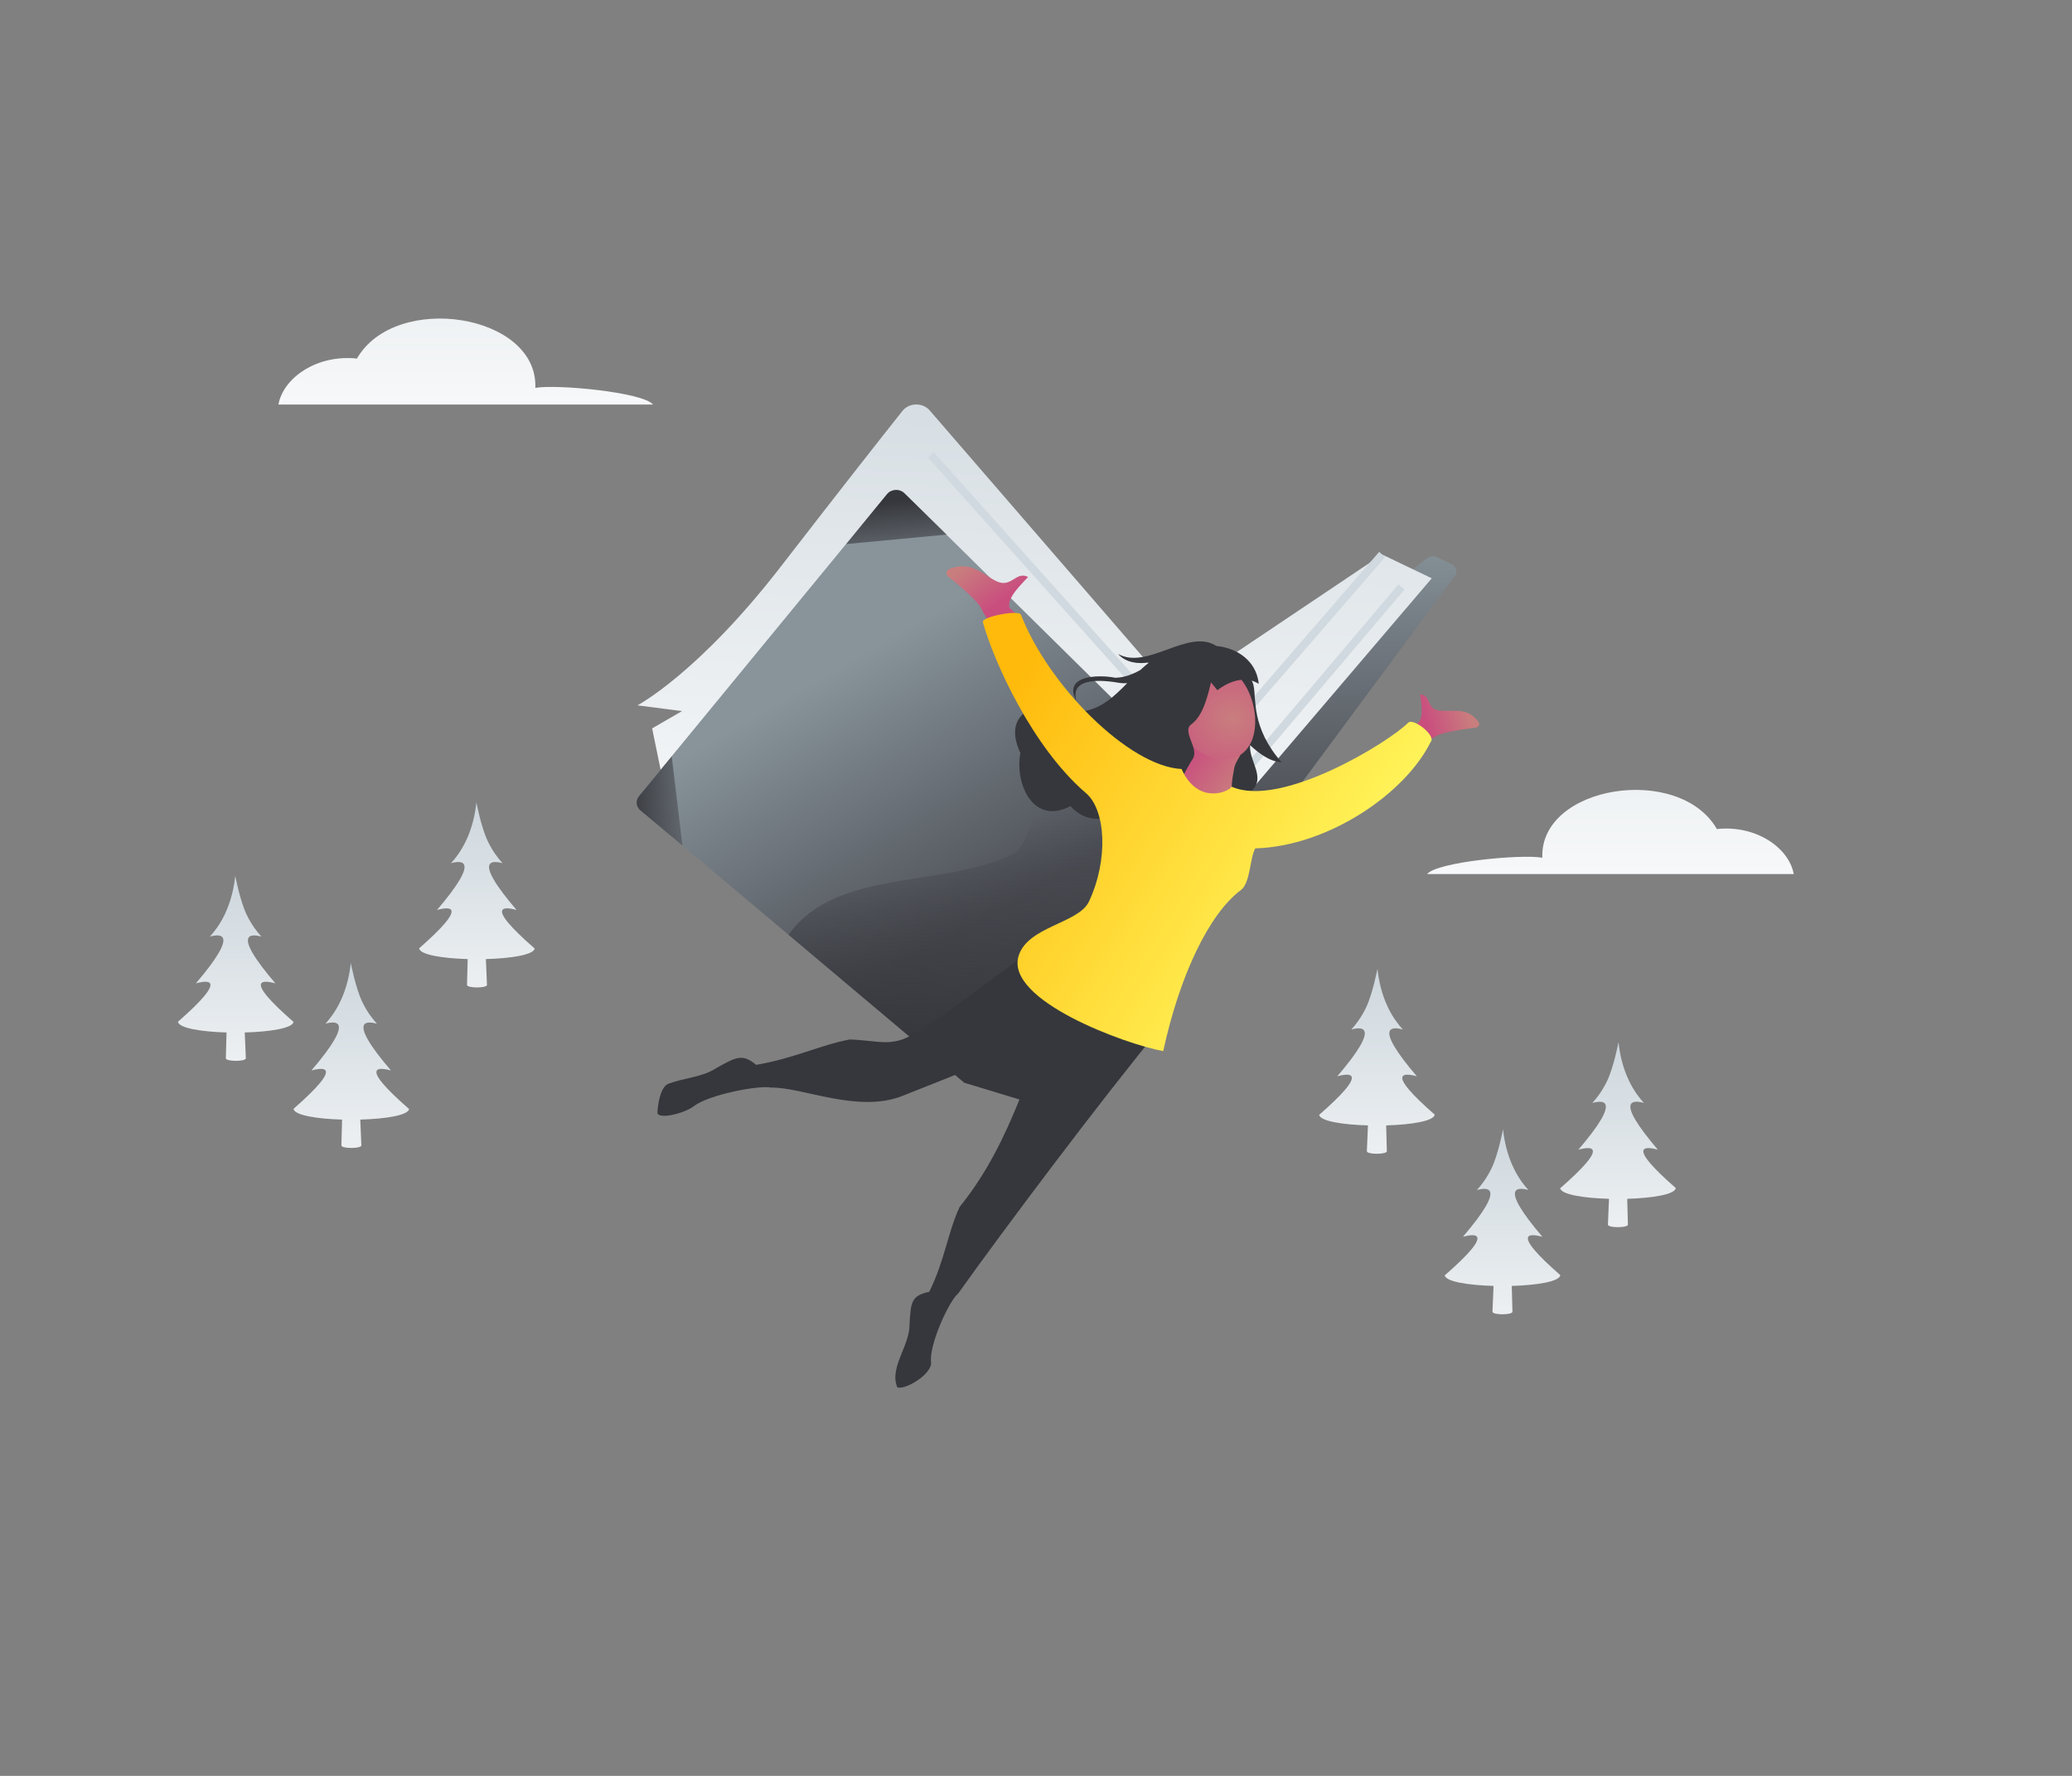
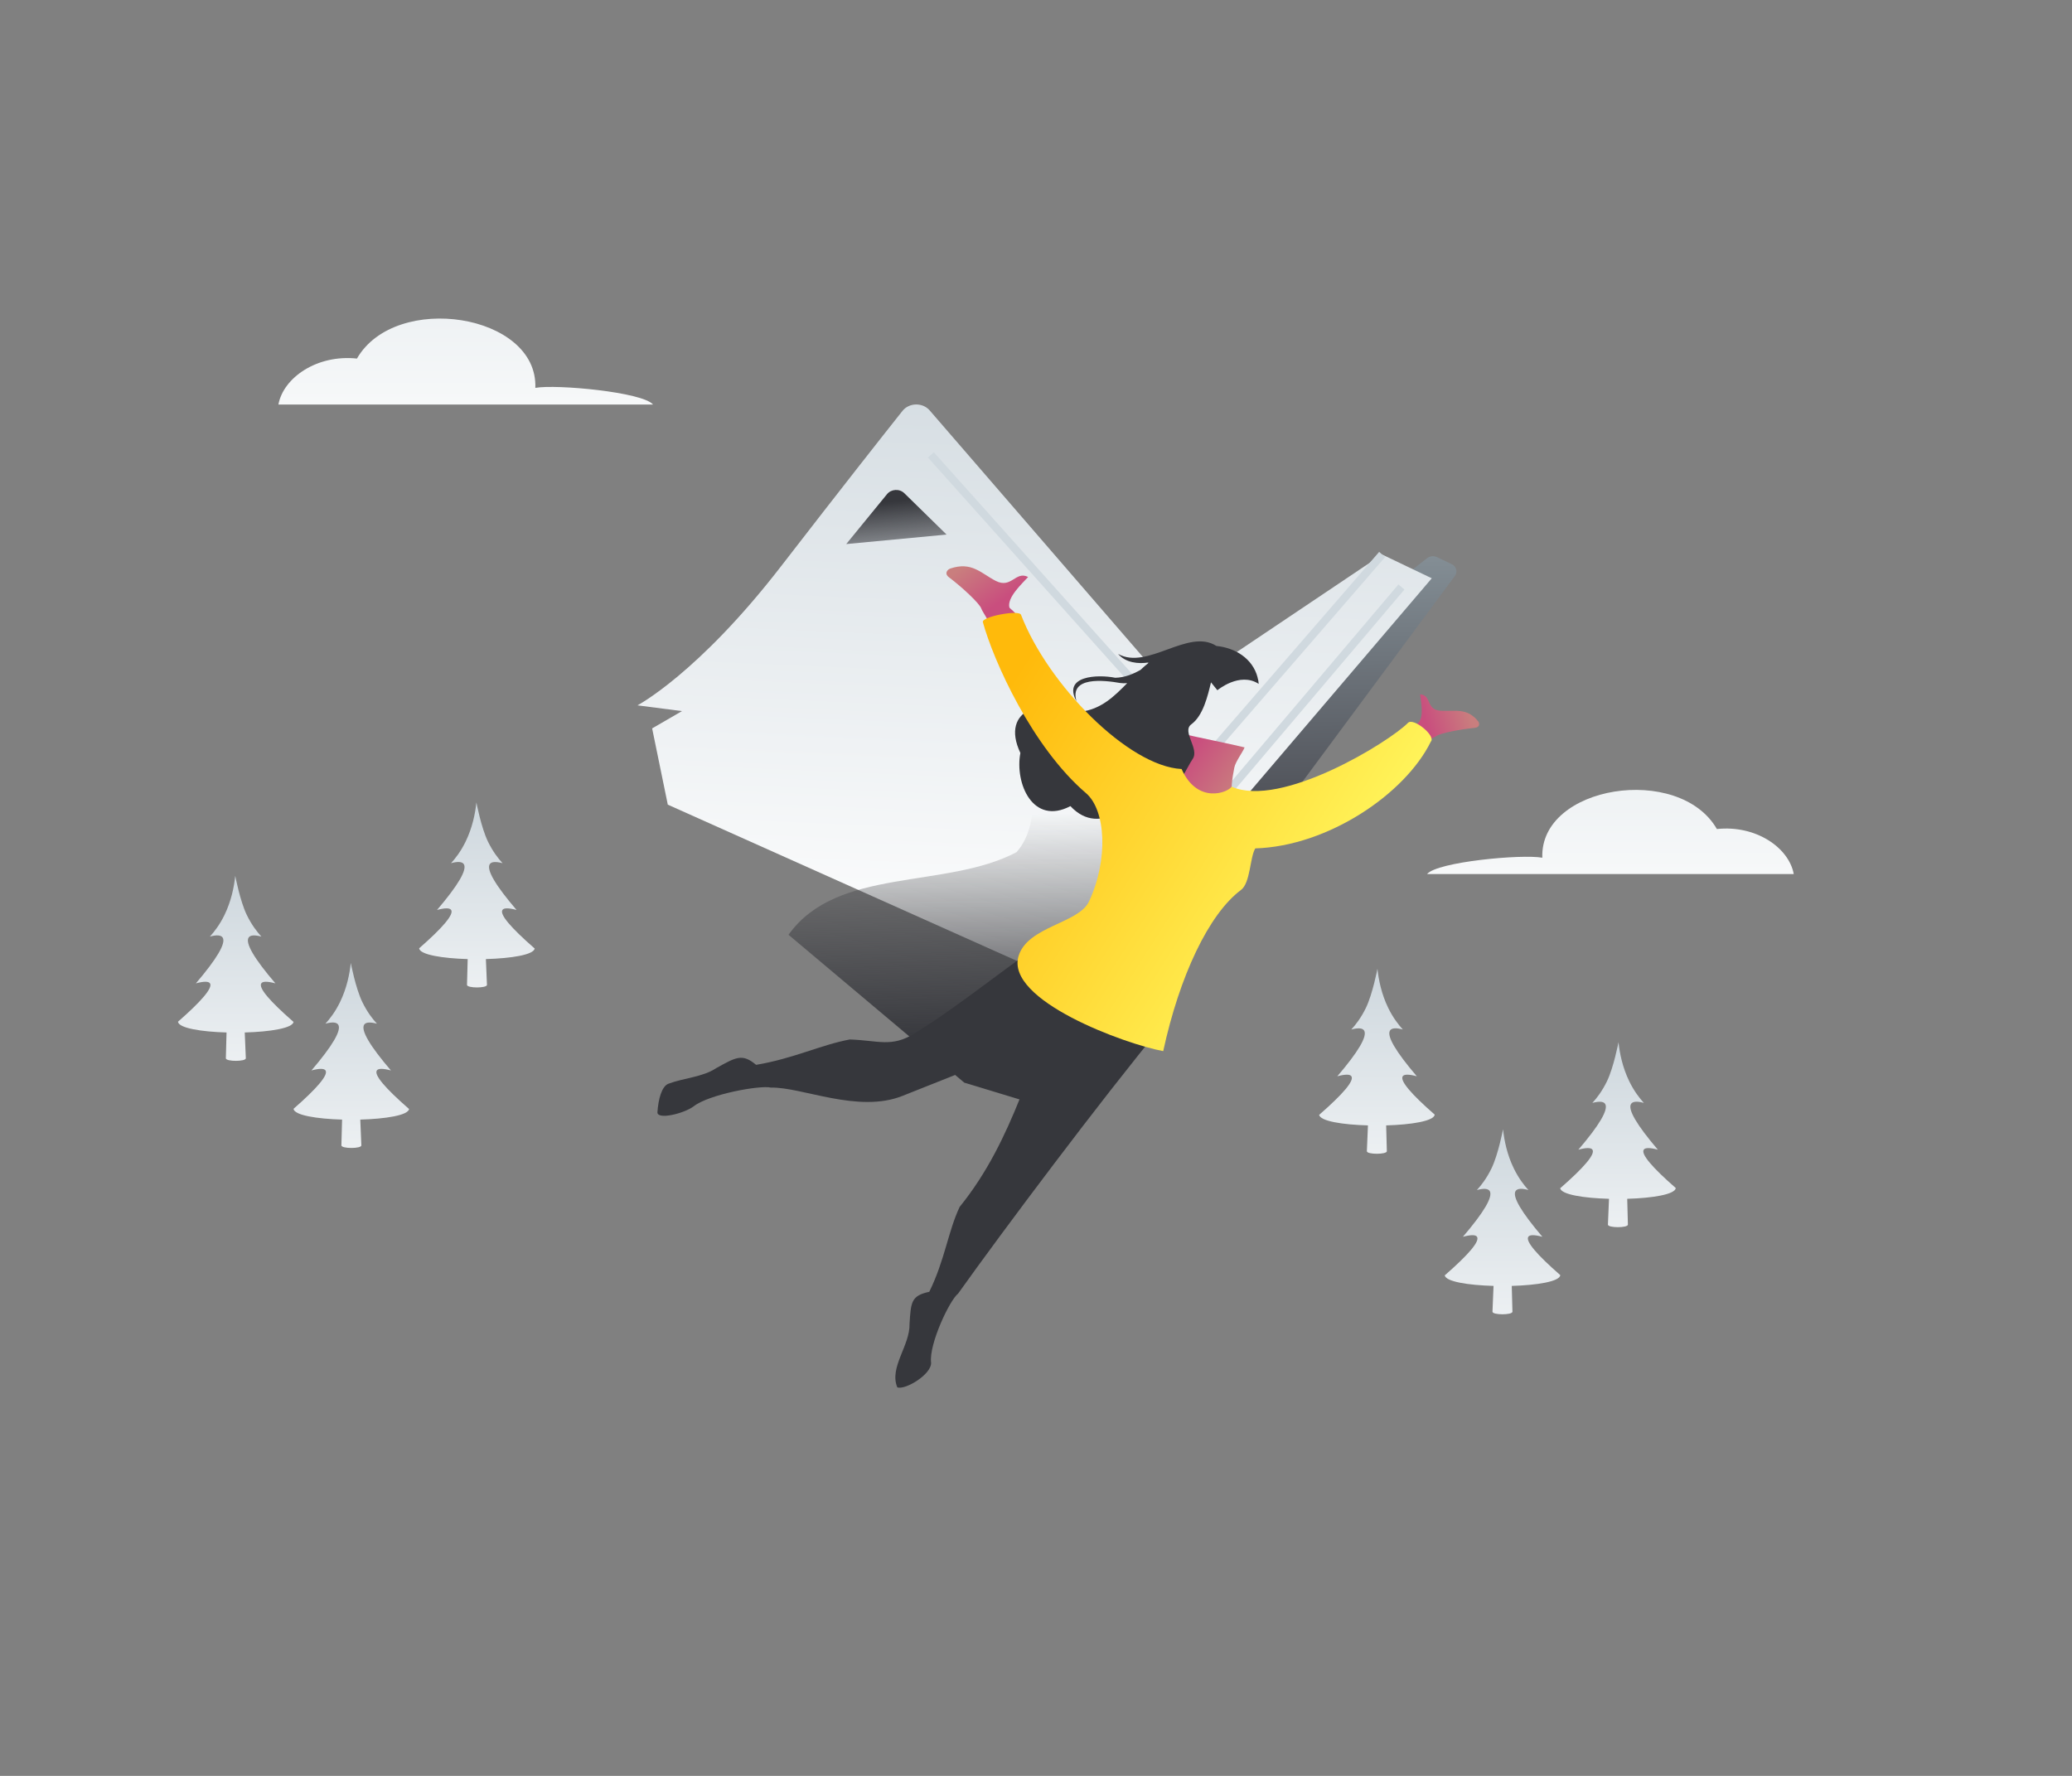
<svg xmlns="http://www.w3.org/2000/svg" xmlns:xlink="http://www.w3.org/1999/xlink" fill="none" height="120" viewBox="0 0 140 120" width="140">
  <rect x="0" y="0" width="140" height="120" fill="#808080" stroke="none" />
  <linearGradient id="a">
    <stop offset="0" stop-color="#cfd8de" />
    <stop offset="1" stop-color="#fff" />
  </linearGradient>
  <linearGradient id="b" gradientUnits="userSpaceOnUse" x1="31.468" x2="31.468" xlink:href="#a" y1="-2.198" y2="33.718" />
  <linearGradient id="c" gradientUnits="userSpaceOnUse" x1="108.815" x2="108.815" xlink:href="#a" y1="30.157" y2="65.31" />
  <linearGradient id="d">
    <stop offset="0" stop-color="#88939a" />
    <stop offset="1" stop-color="#4d4f56" />
  </linearGradient>
  <linearGradient id="e" gradientUnits="userSpaceOnUse" x1="83.075" x2="83.241" xlink:href="#d" y1="36.322" y2="54.991" />
  <linearGradient id="f" gradientUnits="userSpaceOnUse" x1="71.088" x2="69.108" xlink:href="#a" y1="20.305" y2="66.277" />
  <linearGradient id="g" gradientUnits="userSpaceOnUse" x1="57.764" x2="67.583" xlink:href="#d" y1="44.418" y2="61.479" />
  <linearGradient id="h">
    <stop offset="0" stop-color="#36373c" />
    <stop offset="1" stop-color="#36373c" stop-opacity="0" />
  </linearGradient>
  <linearGradient id="i" gradientUnits="userSpaceOnUse" x1="60.285" x2="60.835" xlink:href="#h" y1="33.899" y2="39.934" />
  <linearGradient id="j" gradientUnits="userSpaceOnUse" x1="42.397" x2="48.654" xlink:href="#h" y1="54.016" y2="54.254" />
  <linearGradient id="k" gradientUnits="userSpaceOnUse" x1="70.069" x2="69.703" xlink:href="#h" y1="70.39" y2="55.001" />
  <linearGradient id="l">
    <stop offset="0" stop-color="#c97e7e" />
    <stop offset="1" stop-color="#c94e7e" />
  </linearGradient>
  <linearGradient id="m" gradientUnits="userSpaceOnUse" x1="83.399" x2="80.04" xlink:href="#l" y1="53.671" y2="51.337" />
  <radialGradient id="n" cx="0" cy="0" gradientTransform="matrix(5.835 0 0 5.341 83.299 48.536)" gradientUnits="userSpaceOnUse" r="1" xlink:href="#l" />
  <linearGradient id="o" gradientUnits="userSpaceOnUse" x1="65.634" x2="67.713" xlink:href="#l" y1="37.844" y2="40.57" />
  <linearGradient id="p" gradientUnits="userSpaceOnUse" x1="99.189" x2="96.347" xlink:href="#l" y1="47.897" y2="48.817" />
  <linearGradient id="q" gradientUnits="userSpaceOnUse" x1="92.892" x2="67.51" y1="63.553" y2="47.334">
    <stop offset="0" stop-color="#fffc65" />
    <stop offset="1" stop-color="#ffba0b" />
  </linearGradient>
  <linearGradient id="r" gradientUnits="userSpaceOnUse" x1="15.915" x2="15.915" xlink:href="#a" y1="59.672" y2="79.431" />
  <linearGradient id="s" gradientUnits="userSpaceOnUse" x1="23.721" x2="23.721" xlink:href="#a" y1="65.558" y2="85.317" />
  <linearGradient id="t" gradientUnits="userSpaceOnUse" x1="32.209" x2="32.209" xlink:href="#a" y1="54.712" y2="74.466" />
  <linearGradient id="u" gradientUnits="userSpaceOnUse" x1="109.345" x2="109.345" xlink:href="#a" y1="70.911" y2="90.67" />
  <linearGradient id="v" gradientUnits="userSpaceOnUse" x1="101.538" x2="101.538" xlink:href="#a" y1="76.797" y2="96.556" />
  <linearGradient id="w" gradientUnits="userSpaceOnUse" x1="93.051" x2="93.051" xlink:href="#a" y1="65.951" y2="85.711" />
  <clipPath id="x">
-     <path d="m0 0h140v120h-140z" />
+     <path d="m0 0h140v120h-140" />
  </clipPath>
  <g clip-path="url(#x)">
    <path d="m44.123 27.335c-.701-.842-6.536-1.381-7.952-1.126.192-5.008-9.447-6.51-12.053-1.98-2.686-.291-4.975 1.284-5.306 3.107h25.317z" fill="url(#b)" />
    <path d="m96.425 59.06c.688-.824 6.39-1.356 7.786-1.102-.185-4.899 9.242-6.37 11.795-1.938 2.633-.285 4.869 1.26 5.193 3.04z" fill="url(#c)" />
    <path d="m72.536 73.703 25.767-34.783c.205-.279.099-.654-.225-.805l-.979-.466c-.218-.103-.49-.079-.681.073l-28.413 22.254 4.518 13.734z" fill="url(#e)" />
    <path d="m93.388 37.466-14.018 9.41-16.552-19.142c-.476-.551-1.389-.533-1.839.03-1.323 1.665-4.101 5.19-8.21 10.506-5.597 7.242-9.698 9.392-9.698 9.392l3.01.388-2.018 1.169 1.058 5.153 27.924 12.499 23.696-27.795-3.354-1.605z" fill="url(#f)" />
    <g stroke="#d0d9df" stroke-miterlimit="10" stroke-width=".533">
      <path d="m62.898 30.738 16.386 18.318" />
      <path d="m93.388 37.466-14.309 16.526" />
      <path d="m94.691 39.664-13.112 15.478" />
    </g>
-     <path d="m86.197 54.343-13.687 21.049-7.356-2.235-11.875-9.992-10.002-8.411c-.298-.248-.337-.666-.099-.963l16.75-20.389c.298-.357.873-.388 1.204-.054l12.397 12.232 6.41 6.328-.496.715 6.748 1.726z" fill="url(#g)" />
    <path d="m57.176 36.764 6.781-.642-2.851-2.792c-.324-.321-.886-.291-1.171.06l-2.752 3.367z" fill="url(#i)" />
-     <path d="m45.387 51.109.721 6.025-2.838-2.374c-.298-.248-.337-.66-.099-.957z" fill="url(#j)" />
    <path d="m86.197 54.343-13.687 21.049-7.356-2.235-11.875-9.992c3.281-4.614 10.624-3.058 15.407-5.583 1.905-2.186.655-5.559 1.429-8.175.337-2.622 1.548-3.688 3.42-3.833l6.41 6.328-.496.715z" fill="url(#k)" />
-     <path d="m84.464 50.364c-.073 1.072 1.078 2.174.106 3.07-1.204 1.066-3.632.412-4.34-.412-.741-.939-2.044-5.747-.86-6.146 8.706-2.949 3.096-.085 7.224 4.633-.847-.042-1.621-.69-2.123-1.151z" fill="#36373c" />
    <path d="m83.273 53.737c-.132-.339-.007-1.199.126-1.865.079-.406.569-1.042.695-1.369-.787-.2-3.4-.727-4.194-.92.437.642.549 1.266.331 1.653-.622 1.096-1.343 1.696-1.885 1.998.013.06.271 1.459 1.541 1.913 1.171.418 2.692-.133 3.387-1.411z" fill="url(#m)" />
-     <path d="m82.975 45.187c2.428 1.157 2.845 7.103-1.197 5.953-3.777-1.369-3.175-7.261 1.197-5.953z" fill="url(#n)" />
    <path d="m84.973 45.774c-.337-1.284-1.515-1.998-2.785-2.126-1.899-1.223-4.657 1.659-6.642.539.503.587 1.356.702 2.104.569-.205.164-.404.333-.595.515-.523.291-1.085.515-1.7.527-1.177-.236-3.579-.151-2.62 1.587-.496-1.696 1.872-1.423 2.937-1.235.165.024.324.024.489.012-.893.914-1.78 1.768-3.142 1.932-2.415-1.048-5.491-.224-4.075 2.786-.39 2.053.847 4.923 3.381 3.591 2.077 2.216 4.525-.394 5.954-1.932.324.036.622.151.834.394.45.503 1.091-1.102 1.469-1.641.483-.69-.748-1.853-.093-2.344.807-.587 1.111-1.92 1.336-2.84l.43.533s1.508-1.266 2.792-.43c-.007-.145-.033-.291-.079-.436z" fill="#36373c" />
    <path d="m62.785 87.291c-1.224.26-1.237.703-1.33 2.162.04 1.472-1.389 2.937-.827 4.293.536.2 2.349-.896 2.282-1.683-.145-1.235 1.25-4.202 1.826-4.651 3.023-4.245 9.652-13.086 13.76-18.064-2.137-.999-4.28-2.004-6.417-3.003-2.461 5.196-3.519 10.615-7.237 15.206-.787 1.671-.999 3.597-2.057 5.747z" fill="#36373c" />
    <path d="m51.089 71.953c-.933-.775-1.336-.533-2.699.224-.906.606-2.209.666-3.228 1.054-.443.17-.681 1.023-.741 1.92-.033.533 1.773.109 2.448-.394 1.032-.811 4.485-1.441 5.22-1.266 2.104-.048 5.894 1.762 8.898.557 4.902-1.968 10.525-4.148 14.468-5.535-1.237-1.883-2.474-3.773-3.718-5.656-3.519 2.228-6.529 4.875-9.969 6.988-1.535.945-2.421.46-4.346.394-1.945.357-3.797 1.29-6.331 1.714z" fill="#36373c" />
    <path clip-rule="evenodd" d="m67.522 42.45c-.132.091-.251.188-.357.297-.318-.763-.8-1.441-.86-1.623-.106-.339-1.31-1.459-2.183-2.113-.351-.267-.093-.533.086-.594 1.449-.49 2.077.321 3.063.83 1.078.557 1.336-.69 2.196-.26-.443.484-1.409 1.375-1.27 2.041.026.127.37.206.847 1.048-.542-.036-1.091.085-1.522.369z" fill="url(#o)" fill-rule="evenodd" />
    <path clip-rule="evenodd" d="m95.558 50.134c.046.121.079.236.099.357.602-.4 1.277-.66 1.409-.763.245-.188 1.641-.454 2.573-.545.377-.036.331-.327.238-.442-.761-.951-1.601-.654-2.534-.715-1.025-.067-.576-1.042-1.389-1.108.06.521.284 1.544-.145 1.944-.079.079-.357-.018-1.118.369.39.2.715.521.867.896z" fill="url(#p)" fill-rule="evenodd" />
    <path d="m79.833 51.957c1.085 2.44 3.182 1.574 3.381 1.199 3.347 1.484 10.637-3.01 11.921-4.312.37-.375 1.912.896 1.541 1.272-1.727 3.518-6.933 7.061-11.861 7.212-.37.63-.324 2.331-.966 2.81-2.17 1.617-4.154 5.813-5.253 10.888-2.52-.454-10.704-3.427-9.771-6.437.622-1.998 4.062-2.198 4.75-3.664 1.336-2.84 1.138-6.195-.199-7.333-3.625-3.1-6.245-8.92-6.966-11.554-.099-.369 2.481-.86 2.58-.49 1.826 4.729 7.257 10.228 10.836 10.415z" fill="url(#q)" />
    <path d="m19.818 69.04c-1.601-1.399-2.362-2.289-2.163-2.592.093-.145.417-.145.953 0-1.416-1.653-2.057-2.725-1.806-3.1.113-.164.397-.182.86-.061-.298-.321-.661-.793-.986-1.459-.457-.939-.781-2.646-.781-2.646-.079.751-.271 1.708-.728 2.646-.324.666-.695 1.139-.986 1.459.457-.127.748-.103.86.061.251.369-.39 1.441-1.806 3.1.536-.145.86-.145.953 0 .199.297-.562 1.193-2.163 2.592.053.436 1.588.678 3.281.727l-.046 1.744c0 .23 1.35.23 1.35 0l-.073-1.744c1.7-.048 3.248-.285 3.301-.727z" fill="url(#r)" />
    <path d="m27.625 74.926c-1.601-1.399-2.362-2.289-2.163-2.592.093-.145.417-.145.953 0-1.416-1.653-2.057-2.725-1.806-3.1.112-.164.397-.182.86-.061-.298-.321-.662-.793-.986-1.459-.457-.939-.781-2.646-.781-2.646-.079.751-.271 1.708-.728 2.646-.324.666-.695 1.139-.986 1.459.456-.127.748-.103.86.061.251.369-.39 1.441-1.806 3.1.536-.145.86-.145.953 0 .198.297-.562 1.193-2.163 2.592.053.436 1.588.678 3.281.727l-.046 1.744c0 .23 1.349.23 1.349 0l-.073-1.744c1.7-.048 3.248-.285 3.301-.727z" fill="url(#s)" />
    <path d="m36.112 64.08c-1.601-1.399-2.362-2.289-2.163-2.592.093-.145.417-.145.953 0-1.416-1.653-2.057-2.725-1.806-3.1.113-.164.397-.182.86-.061-.298-.321-.661-.793-.986-1.459-.457-.939-.781-2.646-.781-2.646-.079.751-.271 1.708-.728 2.646-.324.666-.695 1.139-.986 1.459.456-.127.748-.103.86.061.251.369-.39 1.441-1.806 3.1.536-.145.86-.145.953 0 .198.297-.562 1.193-2.163 2.592.053.436 1.588.678 3.281.727l-.046 1.744c0 .23 1.349.23 1.349 0l-.073-1.744c1.7-.048 3.248-.285 3.301-.727z" fill="url(#t)" />
    <path d="m105.435 80.279c1.601-1.399 2.362-2.289 2.163-2.592-.092-.145-.417-.145-.952 0 1.415-1.653 2.057-2.725 1.806-3.1-.113-.164-.397-.182-.86-.061.297-.321.661-.793.985-1.459.457-.939.781-2.646.781-2.646.079.751.271 1.708.728 2.646.324.666.694 1.139.985 1.459-.456-.127-.747-.103-.86.061-.251.369.391 1.441 1.806 3.1-.536-.145-.86-.145-.952 0-.199.297.562 1.193 2.163 2.592-.053.436-1.588.678-3.281.727l.046 1.744c0 .23-1.35.23-1.35 0l.073-1.744c-1.7-.048-3.248-.285-3.301-.727z" fill="url(#u)" />
    <path d="m97.635 86.165c1.601-1.399 2.362-2.289 2.163-2.592-.093-.145-.417-.145-.953 0 1.415-1.653 2.057-2.725 1.806-3.1-.113-.164-.397-.182-.86-.061.297-.321.661-.793.985-1.459.457-.939.781-2.646.781-2.646.079.751.271 1.708.728 2.646.324.666.694 1.139.985 1.459-.456-.127-.747-.103-.86.061-.251.369.391 1.441 1.806 3.1-.535-.145-.86-.145-.952 0-.199.297.562 1.193 2.163 2.592-.053.436-1.588.678-3.281.727l.046 1.744c0 .23-1.349.23-1.349 0l.072-1.744c-1.7-.049-3.248-.285-3.301-.727z" fill="url(#v)" />
    <path d="m89.148 75.319c1.601-1.399 2.362-2.289 2.163-2.592-.093-.145-.417-.145-.953 0 1.416-1.653 2.057-2.725 1.806-3.1-.113-.164-.397-.182-.86-.061.298-.321.661-.793.986-1.459.456-.939.781-2.646.781-2.646.079.751.271 1.708.728 2.646.324.666.695 1.139.986 1.459-.457-.127-.748-.103-.86.061-.251.369.39 1.441 1.806 3.1-.536-.145-.86-.145-.953 0-.199.297.562 1.193 2.163 2.592-.053.436-1.588.678-3.281.727l.046 1.744c0 .23-1.35.23-1.35 0l.073-1.744c-1.7-.048-3.248-.285-3.301-.727z" fill="url(#w)" />
  </g>
</svg>